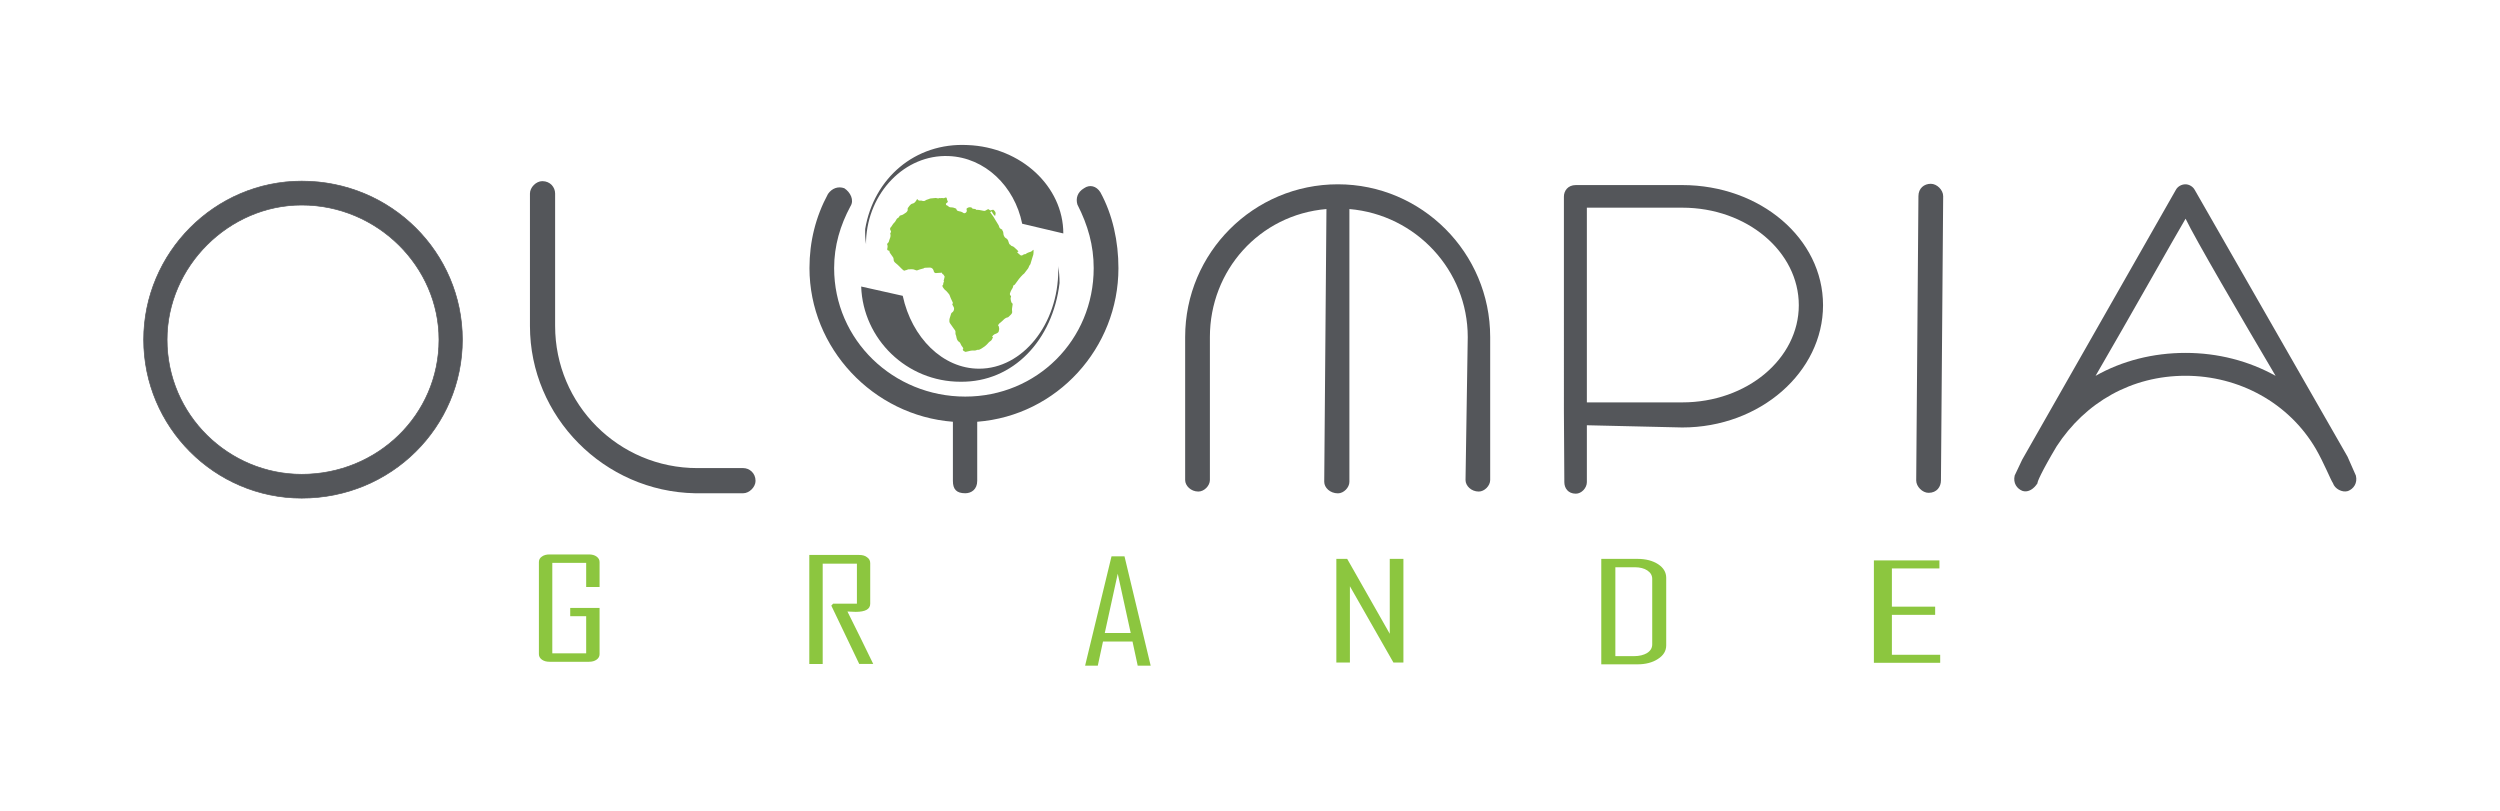
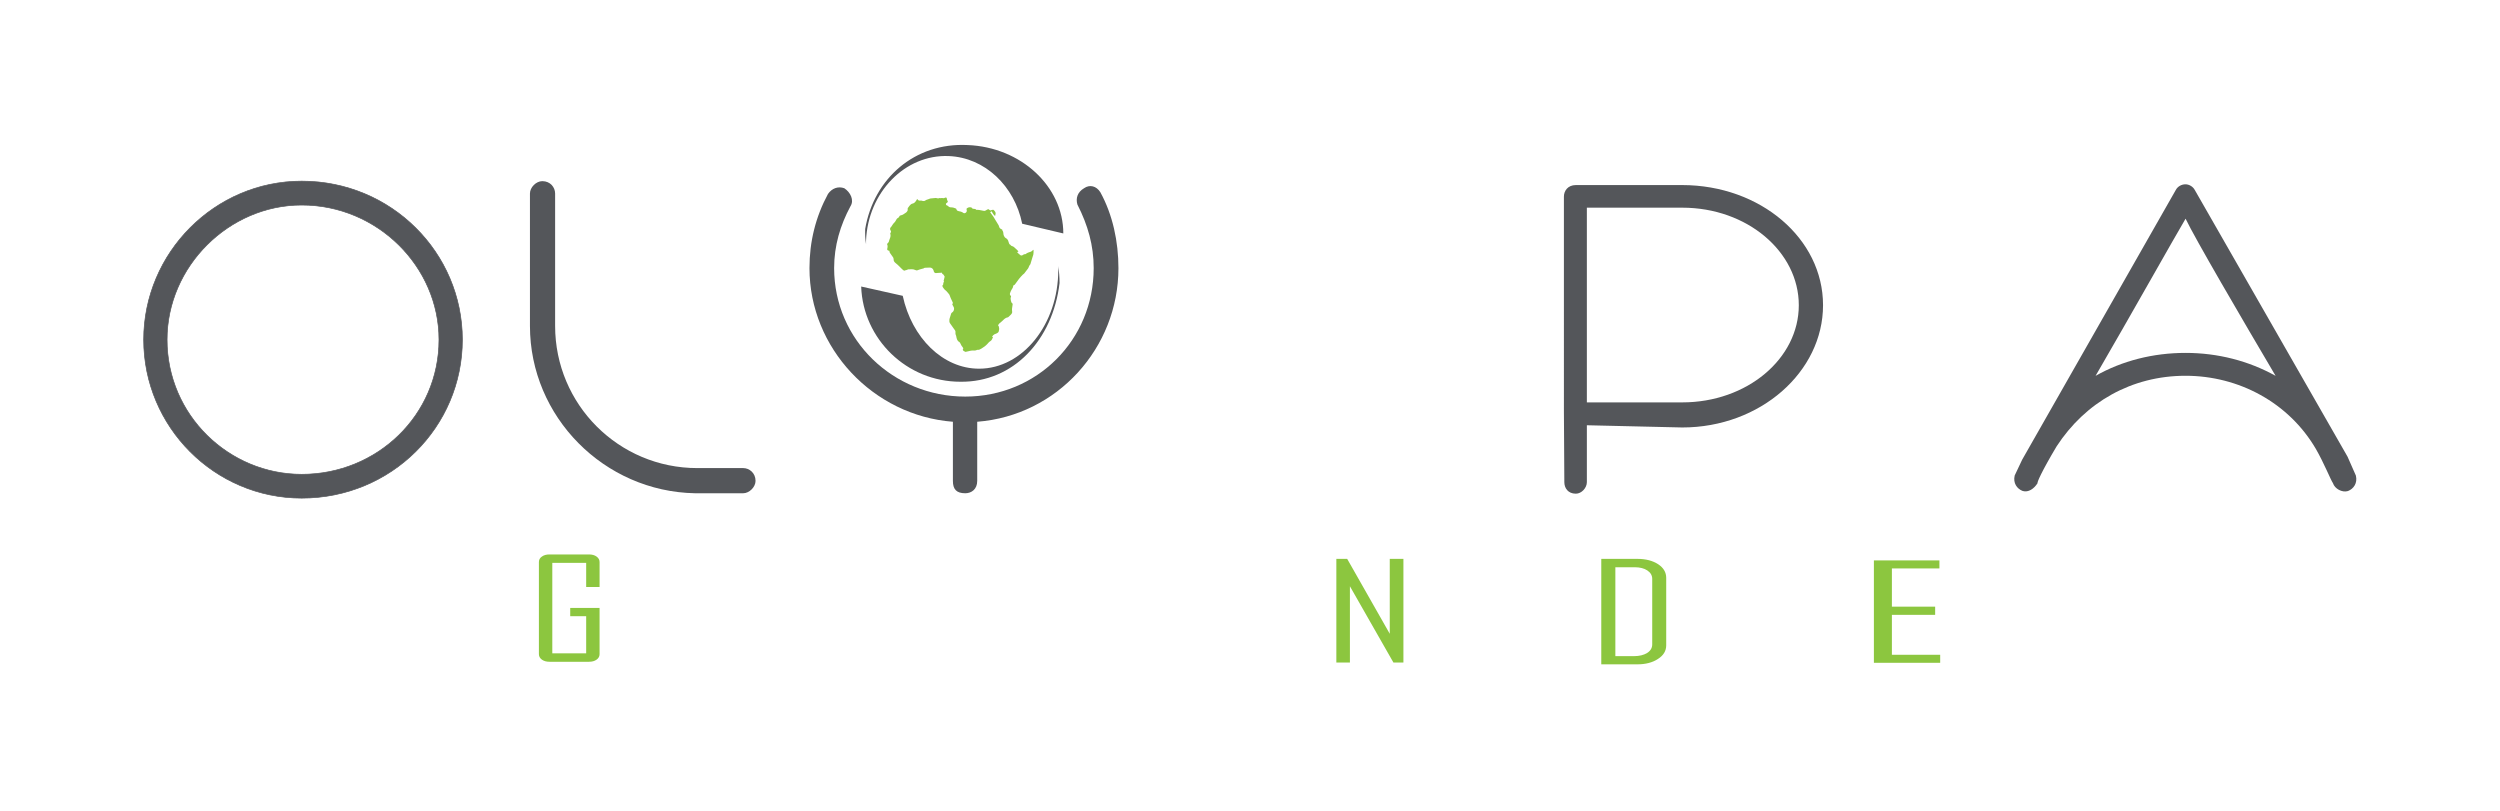
<svg xmlns="http://www.w3.org/2000/svg" version="1.1" id="Layer_1" x="0px" y="0px" viewBox="0 0 293 95" style="enable-background:new 0 0 293 95;" xml:space="preserve">
  <style type="text/css">
	.st0{fill:#54565A;}
	.st1{fill:none;stroke:#54565A;stroke-width:0.079;stroke-miterlimit:10;}
	.st2{fill:#8CC63F;}
	.st3{fill-rule:evenodd;clip-rule:evenodd;fill:#54565A;}
	.st4{fill-rule:evenodd;clip-rule:evenodd;fill:#8CC640;}
</style>
  <g>
    <path class="st0" d="M54.19,39.81c0,10.24-8.33,18.57-18.83,18.57c-10.19,0-18.52-8.33-18.52-18.57c0-10.19,8.33-18.58,18.52-18.58   C45.86,21.23,54.19,29.62,54.19,39.81 M51.45,39.81c0-8.59-7.24-15.78-16.09-15.78c-8.54,0-15.78,7.19-15.78,15.78   c0,8.85,7.24,15.78,15.78,15.78C44.21,55.59,51.45,48.66,51.45,39.81" />
    <path class="st1" d="M54.19,39.81c0,10.24-8.33,18.57-18.83,18.57c-10.19,0-18.52-8.33-18.52-18.57c0-10.19,8.33-18.58,18.52-18.58   C45.86,21.23,54.19,29.62,54.19,39.81z M51.45,39.81c0-8.59-7.24-15.78-16.09-15.78c-8.54,0-15.78,7.19-15.78,15.78   c0,8.85,7.24,15.78,15.78,15.78C44.21,55.59,51.45,48.66,51.45,39.81z" />
    <path class="st0" d="M81.46,57.81C70.8,57.61,62.11,48.86,62.11,38.2V22.68c0-0.72,0.72-1.45,1.45-1.45c0.93,0,1.5,0.72,1.5,1.45   V38.2c0,9.21,7.45,16.66,16.66,16.66h5.38c0.72,0,1.45,0.57,1.45,1.5c0,0.72-0.73,1.45-1.45,1.45h-5.38H81.46z" />
    <path class="st0" d="M114.53,49.43v6.93c0,0.98-0.67,1.45-1.4,1.45c-1.04,0-1.45-0.47-1.45-1.45v-6.93   c-9.36-0.72-16.81-8.64-16.81-18.01c0-3.1,0.72-6,2.17-8.69c0.47-0.67,1.19-0.93,1.91-0.67c0.72,0.47,1.19,1.4,0.72,2.12   c-1.19,2.22-1.91,4.6-1.91,7.24c0,8.43,6.93,15.06,15.37,15.06c8.38,0,15.05-6.62,15.05-15.06c0-2.64-0.67-5.02-1.91-7.45   c-0.21-0.72,0-1.45,0.78-1.91c0.67-0.47,1.45-0.26,1.91,0.47c1.45,2.64,2.12,5.79,2.12,8.9C131.08,40.79,123.89,48.71,114.53,49.43   " />
-     <path class="st0" d="M138.9,56.26V39.5c0-9.88,8.02-17.9,17.9-17.9c9.83,0,17.85,8.02,17.85,17.9v16.76c0,0.67-0.67,1.35-1.34,1.35   c-0.88,0-1.55-0.67-1.55-1.35l0.26-16.76c0-7.81-6.05-14.33-13.87-15v31.97c0,0.67-0.67,1.35-1.34,1.35   c-0.93,0-1.61-0.67-1.61-1.35l0.26-31.97c-7.86,0.67-13.66,7.19-13.66,15v16.76c0,0.67-0.67,1.35-1.35,1.35   C139.57,57.61,138.9,56.93,138.9,56.26" />
    <path class="st0" d="M213.66,35.77c0,7.81-7.35,14.33-16.5,14.33l-11.18-0.26v6.67c0,0.67-0.62,1.35-1.29,1.35   c-0.93,0-1.35-0.67-1.35-1.35l-0.05-8.23V23.04c0-0.67,0.46-1.35,1.4-1.35h12.47C206.32,21.7,213.66,27.96,213.66,35.77    M210.82,35.77c0-6.26-6.05-11.43-13.66-11.43h-11.18v22.82h11.18C204.76,47.16,210.82,42.03,210.82,35.77" />
-     <path class="st0" d="M226.29,21.54c0.72,0,1.45,0.72,1.45,1.45l-0.26,33.32c0,0.72-0.47,1.45-1.45,1.45   c-0.72,0-1.45-0.73-1.45-1.45l0.26-33.32C224.84,22.06,225.51,21.54,226.29,21.54" />
-     <path class="st0" d="M276.11,55.74c0.21,0.88-0.26,1.55-0.93,1.81c-0.67,0.21-1.55-0.26-1.76-0.93c-0.26-0.36-1.03-2.33-2.02-4.04   c-3.16-5.38-9-8.54-15.26-8.54c-6.31,0-11.74,3.1-15.11,8.28c-1.76,2.95-2.33,4.29-2.22,4.29c-0.41,0.67-1.09,1.14-1.76,0.93   c-0.67-0.26-1.14-0.93-0.93-1.81l0.88-1.86L255,22.27c0.21-0.41,0.67-0.67,1.14-0.67c0.41,0,0.88,0.26,1.09,0.67l17.9,31.25   L276.11,55.74z M266.7,44.05c-4.09-6.93-9.47-16.14-10.55-18.42c-1.35,2.28-6.52,11.49-10.55,18.42c3.1-1.76,6.73-2.69,10.55-2.69   C259.92,41.36,263.54,42.29,266.7,44.05" />
+     <path class="st0" d="M276.11,55.74c0.21,0.88-0.26,1.55-0.93,1.81c-0.67,0.21-1.55-0.26-1.76-0.93c-0.26-0.36-1.03-2.33-2.02-4.04   c-3.16-5.38-9-8.54-15.26-8.54c-6.31,0-11.74,3.1-15.11,8.28c-1.76,2.95-2.33,4.29-2.22,4.29c-0.41,0.67-1.09,1.14-1.76,0.93   c-0.67-0.26-1.14-0.93-0.93-1.81l0.88-1.86L255,22.27c0.21-0.41,0.67-0.67,1.14-0.67c0.41,0,0.88,0.26,1.09,0.67l17.9,31.25   z M266.7,44.05c-4.09-6.93-9.47-16.14-10.55-18.42c-1.35,2.28-6.52,11.49-10.55,18.42c3.1-1.76,6.73-2.69,10.55-2.69   C259.92,41.36,263.54,42.29,266.7,44.05" />
    <path class="st2" d="M70.27,76.67c0,0.26-0.12,0.48-0.35,0.64c-0.23,0.17-0.53,0.25-0.9,0.25h-4.61c-0.37,0-0.66-0.08-0.9-0.25   c-0.23-0.17-0.35-0.38-0.35-0.64v-10.8c0-0.26,0.11-0.48,0.35-0.64c0.23-0.17,0.53-0.25,0.9-0.25h4.61c0.37,0,0.67,0.08,0.9,0.25   c0.23,0.17,0.35,0.38,0.35,0.64v2.93H68.7v-2.83h-3.97v10.6h3.97v-4.35h-1.87v-0.97h3.44V76.67z" />
-     <path class="st2" d="M102.34,77.81h-1.64l-3.27-6.83l0.21-0.23h2.79v-4.69h-4.01v11.76h-1.57V65.04h5.83   c0.39,0,0.71,0.08,0.94,0.27c0.25,0.17,0.37,0.4,0.37,0.69v4.76c0,0.64-0.58,0.95-1.7,0.95c-0.11,0-0.28,0-0.51-0.02   c-0.21,0-0.37-0.02-0.46-0.02C100.34,73.72,101.35,75.75,102.34,77.81" />
-     <path class="st2" d="M132.52,74.19L131,67.24l-1.52,6.95H132.52z M134.86,78.02h-1.52l-0.61-2.83h-3.46l-0.61,2.83h-1.48v-0.03   l3.09-12.79h1.52L134.86,78.02z" />
    <polygon class="st2" points="164.48,77.65 163.31,77.65 158.21,68.71 158.21,77.65 156.62,77.65 156.62,65.5 157.89,65.5    162.88,74.28 162.88,65.5 164.48,65.5  " />
    <path class="st2" d="M193.64,75.52v-7.68c0-0.4-0.19-0.73-0.58-0.99c-0.36-0.24-0.87-0.37-1.47-0.37h-2.27v10.42h2.17   c0.65,0,1.16-0.13,1.55-0.37C193.44,76.28,193.64,75.94,193.64,75.52 M195.28,75.63c0,0.65-0.31,1.18-0.97,1.6   c-0.63,0.42-1.45,0.63-2.41,0.63h-4.23V65.5h4.23c0.99,0,1.79,0.21,2.44,0.63c0.63,0.42,0.94,0.95,0.94,1.6V75.63z" />
    <polygon class="st2" points="227.39,77.68 219.62,77.68 219.62,65.68 227.3,65.68 227.3,66.62 221.73,66.62 221.73,71.1    226.8,71.1 226.8,72.06 221.73,72.06 221.73,76.74 227.39,76.74  " />
    <path class="st3" d="M100.93,33.58c0.22,6.19,5.36,11.16,11.63,11.16c6.19,0.08,10.83-4.88,11.62-11.57c0-0.69-0.05-1.35-0.17-2   c0.02,0.15,0.02,0.3,0.02,0.46c0,6.37-4.17,11.58-9.28,11.58c-4.26,0-7.89-3.63-8.95-8.54L100.93,33.58z" />
    <path class="st3" d="M124.62,27.36c0-5.5-4.96-10.12-11.22-10.36c-6.18-0.31-10.99,3.91-12,9.83c-0.02,0.61,0,1.2,0.1,1.79   c-0.01-0.13-0.01-0.26,0-0.41c0.22-5.66,4.57-10.12,9.67-9.92c4.26,0.16,7.74,3.52,8.63,7.93L124.62,27.36z" />
    <path class="st4" d="M116.27,39.47c0.04,0.01,0.06,0.03,0.11,0.04c-0.09,0.17-0.12,0.37-0.32,0.48c-0.13,0.07-0.23,0.2-0.33,0.31   c-0.2,0.22-0.44,0.4-0.7,0.55c-0.14,0.08-0.28,0.18-0.47,0.15c-0.05-0.01-0.11,0.04-0.17,0.06c-0.2,0.06-0.4,0-0.6,0.04   c-0.19,0.04-0.38,0.08-0.57,0.13c-0.03,0.01-0.08,0.02-0.1,0c-0.11-0.07-0.25-0.1-0.29-0.25c0.07-0.08,0.09-0.17,0.01-0.26   c-0.13-0.16-0.24-0.33-0.31-0.52c-0.02-0.05-0.07-0.09-0.11-0.12c-0.26-0.15-0.3-0.41-0.35-0.67c-0.01-0.03-0.01-0.05-0.02-0.08   c-0.08-0.15-0.08-0.3-0.07-0.47c0-0.06-0.04-0.12-0.07-0.17c-0.03-0.05-0.07-0.1-0.11-0.15c-0.15-0.21-0.3-0.43-0.45-0.64   c-0.04-0.06-0.07-0.12-0.08-0.19c-0.01-0.15-0.01-0.31,0.05-0.46c0.06-0.15,0.09-0.32,0.15-0.48c0.02-0.06,0.06-0.12,0.12-0.15   c0.22-0.14,0.3-0.47,0.15-0.69c-0.04-0.06-0.07-0.12-0.1-0.18c-0.04-0.07-0.05-0.12,0.02-0.18c0.02-0.02,0.02-0.07,0.01-0.1   c-0.08-0.18-0.17-0.36-0.25-0.54c-0.03-0.07-0.05-0.14-0.08-0.21c-0.03-0.07-0.05-0.15-0.09-0.21c-0.1-0.14-0.22-0.26-0.33-0.39   c-0.05-0.06-0.12-0.1-0.18-0.15c-0.09-0.1-0.17-0.2-0.24-0.31c-0.03-0.05-0.04-0.11-0.07-0.18c0.13-0.06,0.12-0.19,0.13-0.31   c0.01-0.06,0.06-0.13,0.09-0.19c-0.02-0.01-0.04-0.03-0.06-0.04c0.04-0.17,0.09-0.34,0.12-0.5c0.01-0.02-0.01-0.06-0.03-0.08   c-0.03-0.06-0.07-0.12-0.11-0.17c-0.01-0.02-0.03-0.05-0.04-0.05c-0.11,0-0.11-0.09-0.13-0.18c-0.18,0.01-0.35,0.02-0.53,0.03   c-0.12,0.01-0.24,0.05-0.34-0.04c-0.03-0.02-0.05-0.06-0.07-0.09c-0.02-0.06-0.04-0.13-0.06-0.2c-0.06-0.17-0.22-0.3-0.41-0.3   c-0.18,0-0.35,0.01-0.53,0.02c-0.08,0.01-0.17,0.01-0.23,0.09c-0.01,0.01-0.04,0.01-0.07,0.01c-0.08,0.02-0.16,0.03-0.23,0.06   c-0.12,0.04-0.25,0.07-0.36,0.12c-0.11,0.05-0.19,0.04-0.29-0.01c-0.27-0.14-0.56-0.09-0.84-0.08c-0.03,0-0.05,0.02-0.07,0.03   c-0.05,0.02-0.11,0.04-0.17,0.06c-0.02,0.01-0.05,0-0.07,0.01c-0.12,0.1-0.23,0.03-0.31-0.04c-0.15-0.12-0.27-0.27-0.41-0.4   c-0.14-0.13-0.27-0.27-0.42-0.38c-0.16-0.12-0.27-0.26-0.26-0.47c0-0.17-0.1-0.28-0.19-0.4c-0.05-0.07-0.09-0.13-0.14-0.2   c-0.04-0.06-0.09-0.11-0.12-0.17c-0.03-0.07-0.03-0.14-0.05-0.22c-0.04-0.01-0.1-0.01-0.14-0.03c-0.12-0.07-0.13-0.12-0.09-0.27   c0.04-0.17,0.04-0.33-0.04-0.49c0.06-0.07,0.12-0.14,0.18-0.21c0.03-0.04,0.04-0.09,0.05-0.13c0.03-0.08,0.04-0.17,0.08-0.25   c0.09-0.2,0.14-0.4,0.07-0.63c-0.01-0.02,0-0.05,0.01-0.06c0.1-0.13,0.1-0.2,0.01-0.34c-0.08-0.14-0.05-0.27,0.07-0.38   c0.05-0.05,0.09-0.11,0.12-0.17c0.08-0.15,0.19-0.27,0.3-0.38c0.1-0.1,0.15-0.24,0.23-0.36c0.03-0.05,0.07-0.1,0.12-0.12   c0.1-0.04,0.16-0.11,0.2-0.2c0.04-0.09,0.1-0.13,0.21-0.14c0.1-0.01,0.2-0.07,0.28-0.12c0.11-0.06,0.21-0.13,0.3-0.2   c0.06-0.04,0.1-0.1,0.14-0.16c0.04-0.06,0.07-0.12,0.05-0.21c-0.02-0.08,0-0.17,0.08-0.24c0.05-0.05,0.08-0.12,0.13-0.18   c0.1-0.1,0.18-0.22,0.33-0.25c0.23-0.04,0.36-0.2,0.47-0.38c0.03-0.05,0.06-0.11,0.1-0.17c0.04,0.05,0.07,0.08,0.1,0.11   c0.11,0.13,0.25,0.06,0.38,0.08c0.03,0.01,0.07,0,0.1,0.02c0.12,0.06,0.31,0.04,0.41-0.05c0.03-0.03,0.07-0.05,0.11-0.06   c0.09-0.03,0.17-0.06,0.26-0.09c0.07-0.02,0.13-0.06,0.2-0.07c0.21-0.03,0.42-0.04,0.64-0.06c0.05,0,0.11,0.04,0.17,0.04   c0.06,0.01,0.14,0.02,0.2-0.01c0.06-0.03,0.11-0.03,0.17-0.01c0.01,0.01,0.03,0.02,0.04,0.01c0.11-0.06,0.22,0.01,0.34,0   c0.05-0.01,0.09-0.03,0.13-0.05c0.1-0.05,0.2-0.06,0.23,0.09c0.02,0.1,0.02,0.22,0.11,0.3c0.01,0.01,0,0.07-0.01,0.1   c-0.03,0.05-0.07,0.1-0.12,0.12c-0.1,0.05-0.1,0.13-0.07,0.21c0.02,0.05,0.09,0.07,0.15,0.1c0.02,0.01,0.05,0.01,0.07,0.03   c0.09,0.12,0.21,0.17,0.34,0.17c0.21,0,0.4,0.05,0.59,0.14c0.02,0.01,0.05,0.03,0.05,0.05c0.03,0.14,0.11,0.22,0.25,0.25   c0.2,0.03,0.4,0.08,0.57,0.21c0.08,0.07,0.22,0.04,0.3-0.03c0.09-0.08,0.13-0.19,0.1-0.3c-0.04-0.15-0.04-0.17,0.09-0.25   c0.14-0.09,0.3-0.1,0.46-0.05c0.01,0,0.03,0,0.03,0.01c0.08,0.2,0.27,0.12,0.41,0.17c0.02,0.01,0.06,0.01,0.07,0.03   c0.04,0.09,0.1,0.06,0.17,0.06c0.15,0,0.3,0.03,0.45,0.06c0.13,0.02,0.25,0.06,0.38,0.07c0.07,0,0.15-0.04,0.21-0.08   c0.11-0.07,0.2-0.14,0.34-0.11c-0.01,0.01-0.01,0.02-0.02,0.02c0.06,0.04,0.13,0.09,0.19,0.13c0-0.01,0-0.02,0.01-0.03   c0.05-0.01,0.11-0.03,0.16-0.04c0.19-0.05,0.18-0.04,0.31,0.11c0.11,0.13,0.17,0.26,0.1,0.44c-0.02,0.04-0.02,0.09-0.03,0.16   c-0.2-0.15-0.3-0.35-0.42-0.56c-0.05,0.04-0.09,0.07-0.16,0.12c0.13,0.18,0.26,0.35,0.38,0.52c0.05,0.07,0.09,0.15,0.13,0.22   c0.13,0.23,0.27,0.45,0.41,0.67c0.05,0.08,0.1,0.15,0.12,0.25c0.03,0.15,0.12,0.26,0.27,0.32c0.07,0.03,0.14,0.06,0.12,0.16   c0,0,0,0.01,0,0.01c0.16,0.16,0.08,0.38,0.16,0.56c0.06,0.13,0.11,0.25,0.25,0.32c0.17,0.09,0.27,0.24,0.31,0.44   c0.02,0.09,0.06,0.17,0.09,0.25c0.02,0.03,0.06,0.05,0.09,0.07c0.02,0.01,0.04,0.02,0.05,0.03c0.05,0.12,0.16,0.13,0.26,0.17   c0.04,0.01,0.09,0.04,0.13,0.07c0.13,0.11,0.25,0.22,0.37,0.34c0.06,0.06,0.11,0.12,0.17,0.18c-0.06,0.04-0.1,0.07-0.15,0.11   c0.12,0.11,0.24,0.23,0.37,0.33c0.11,0.09,0.23,0.04,0.34-0.04c0.06-0.04,0.12-0.08,0.2-0.07c0.05,0.01,0.11-0.01,0.14-0.05   c0.09-0.09,0.22-0.12,0.33-0.17c0.08-0.04,0.18-0.04,0.25-0.08c0.08-0.04,0.15-0.12,0.22-0.18c0.02-0.01,0.03-0.02,0.07-0.04   c0,0.13,0,0.24,0,0.35c0,0.08-0.01,0.16-0.03,0.24c-0.03,0.11-0.07,0.21-0.1,0.31c-0.07,0.23-0.14,0.46-0.21,0.69   c-0.01,0.04-0.01,0.09-0.04,0.12c-0.11,0.12-0.16,0.26-0.22,0.41c-0.03,0.07-0.09,0.14-0.14,0.2c-0.11,0.15-0.23,0.31-0.35,0.46   c-0.05,0.06-0.12,0.09-0.17,0.14c-0.15,0.16-0.31,0.32-0.44,0.49c-0.17,0.22-0.33,0.45-0.49,0.67c-0.04,0.05-0.12,0.08-0.2,0.13   c0.03,0.24-0.19,0.42-0.28,0.66c-0.02,0.04-0.03,0.09-0.05,0.13c-0.08,0.15-0.08,0.29,0.06,0.41c0.02,0.02,0.04,0.08,0.02,0.1   c-0.06,0.14-0.06,0.29-0.02,0.43c0.04,0.13,0.05,0.28,0.19,0.36c0.02,0.01,0.03,0.08,0.02,0.11c-0.02,0.16-0.05,0.32-0.07,0.48   c-0.01,0.1-0.01,0.21,0.01,0.31c0.05,0.2-0.07,0.33-0.19,0.45c-0.08,0.08-0.17,0.16-0.25,0.24c-0.02,0.02-0.04,0.03-0.06,0.03   c-0.24,0.04-0.41,0.18-0.58,0.36c-0.13,0.14-0.3,0.25-0.44,0.38c-0.05,0.05-0.09,0.13-0.12,0.19c-0.01,0.01,0,0.05,0.02,0.06   c0.07,0.05,0.06,0.13,0.08,0.2c0.05,0.17,0.01,0.33-0.04,0.49c-0.02,0.07-0.11,0.13-0.18,0.18c-0.1,0.06-0.21,0.08-0.31,0.13   C116.38,39.29,116.38,39.3,116.27,39.47" />
  </g>
</svg>